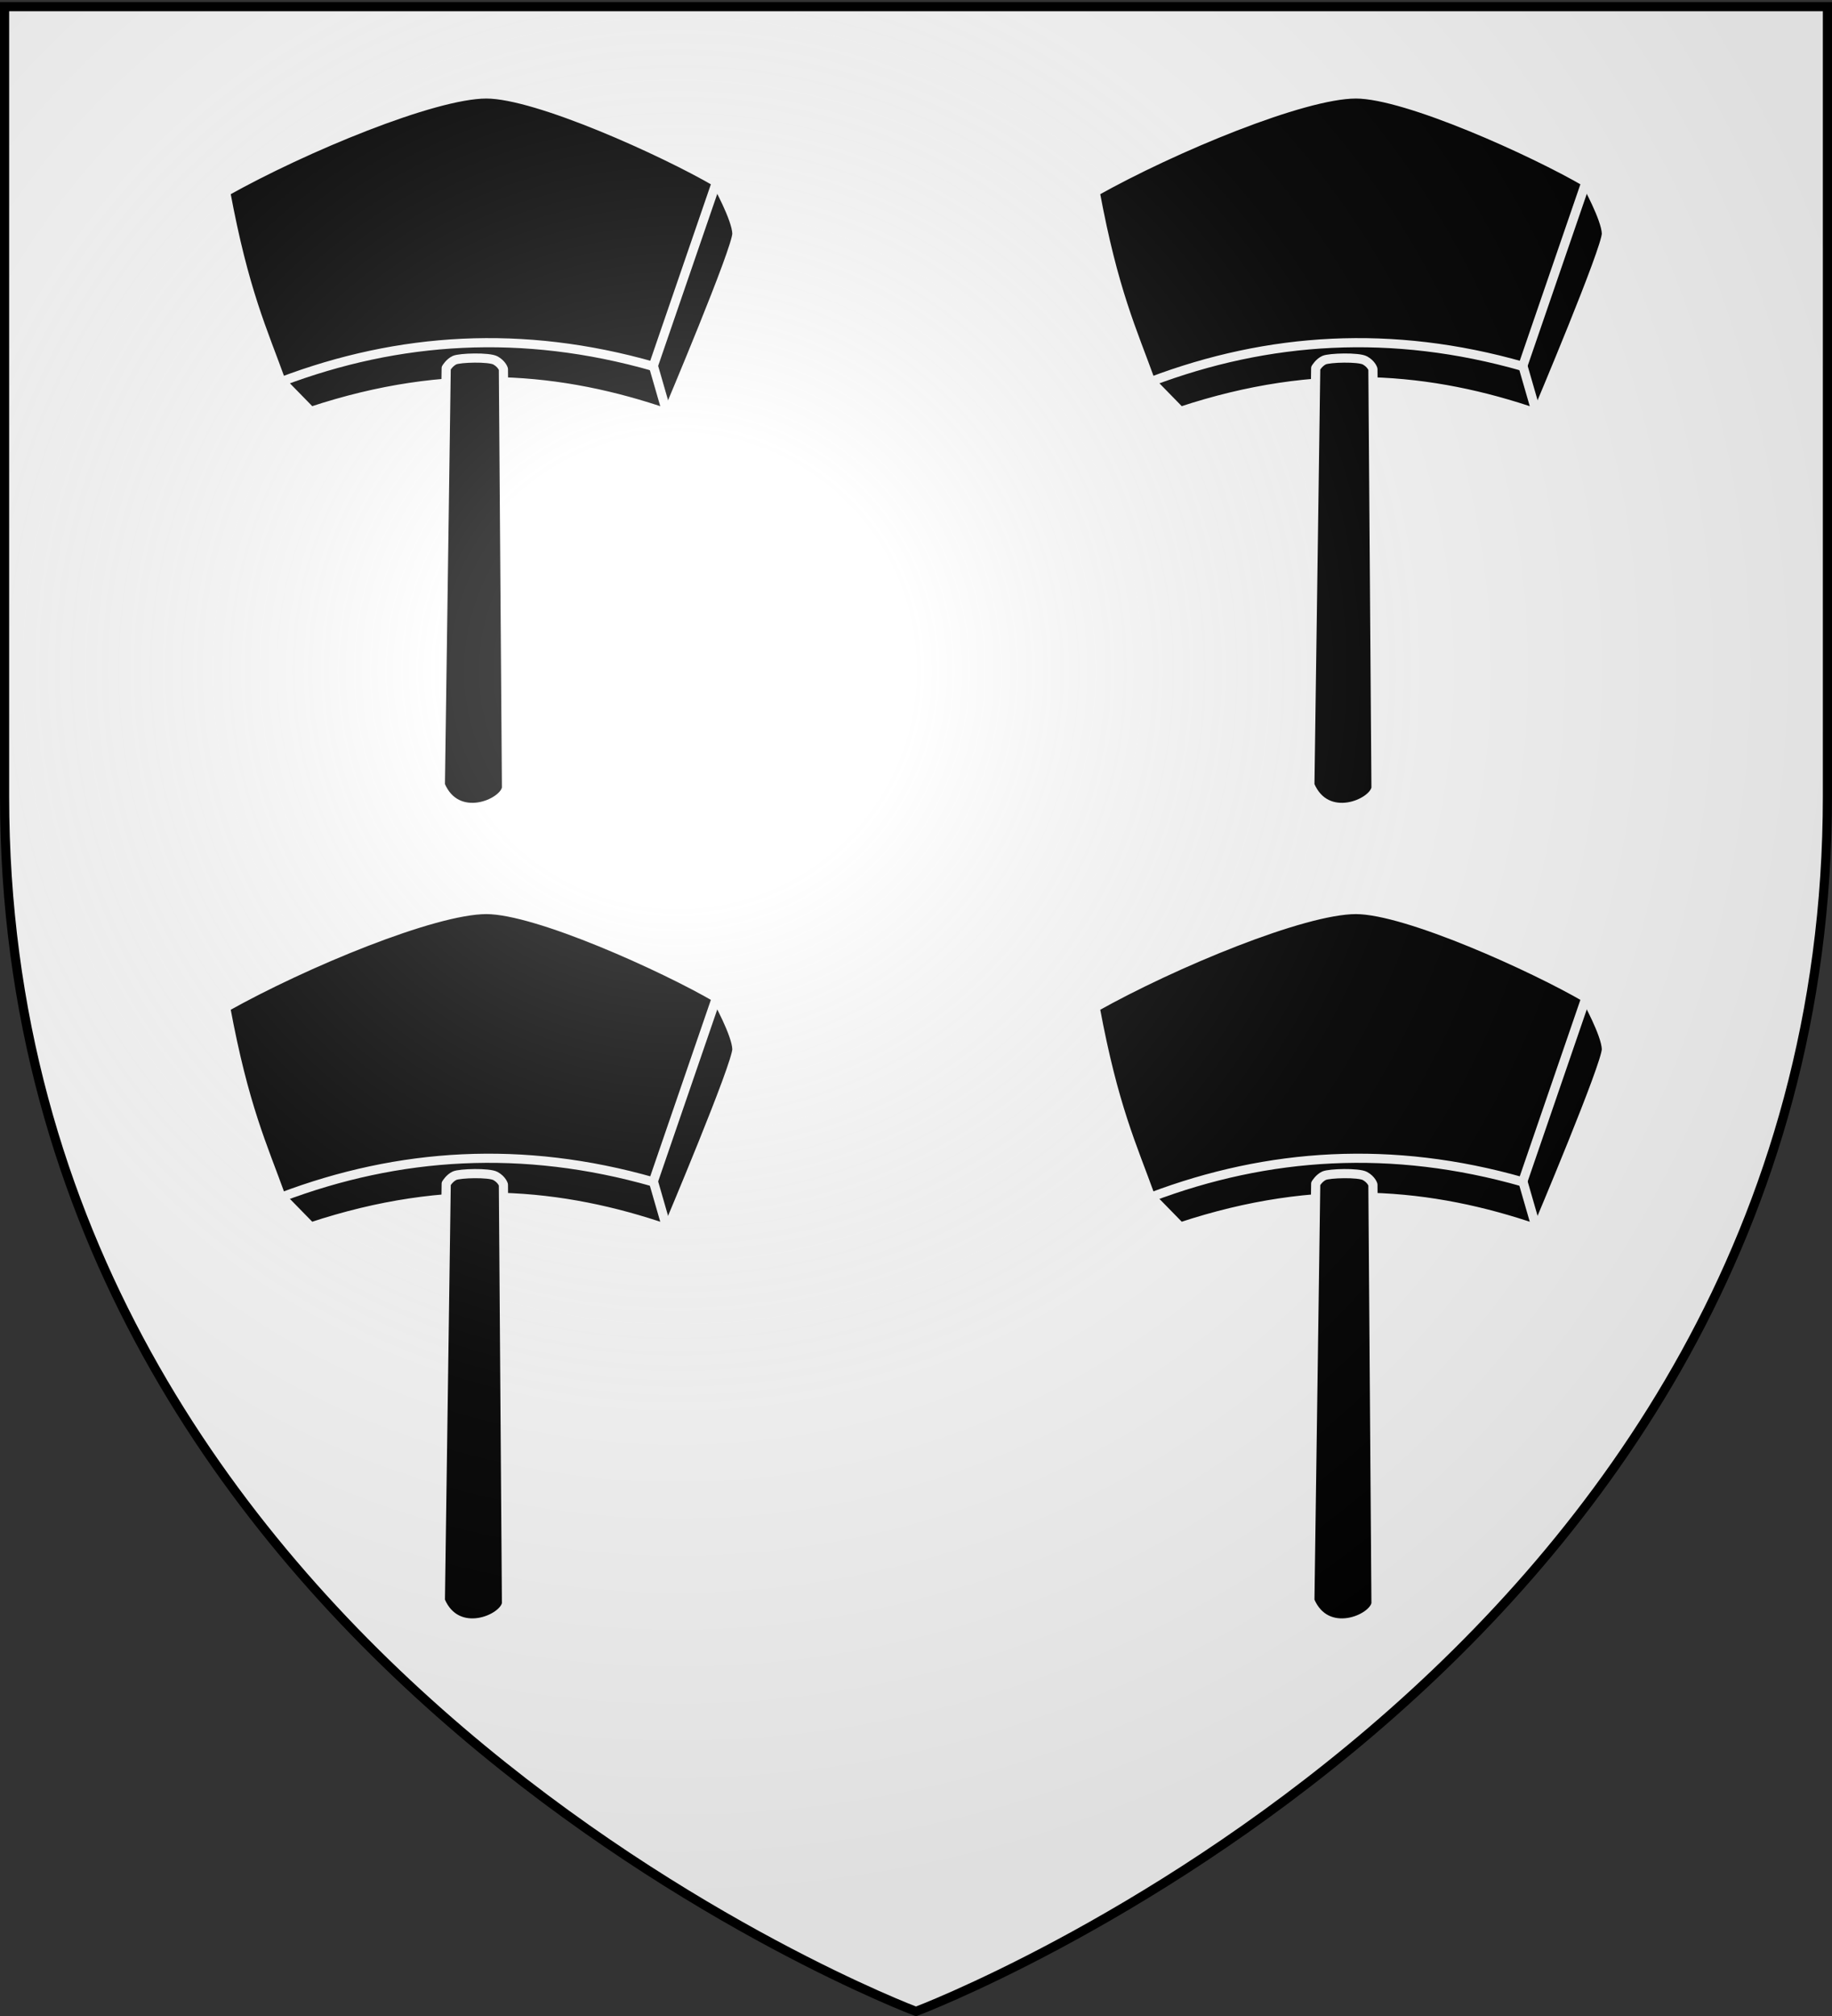
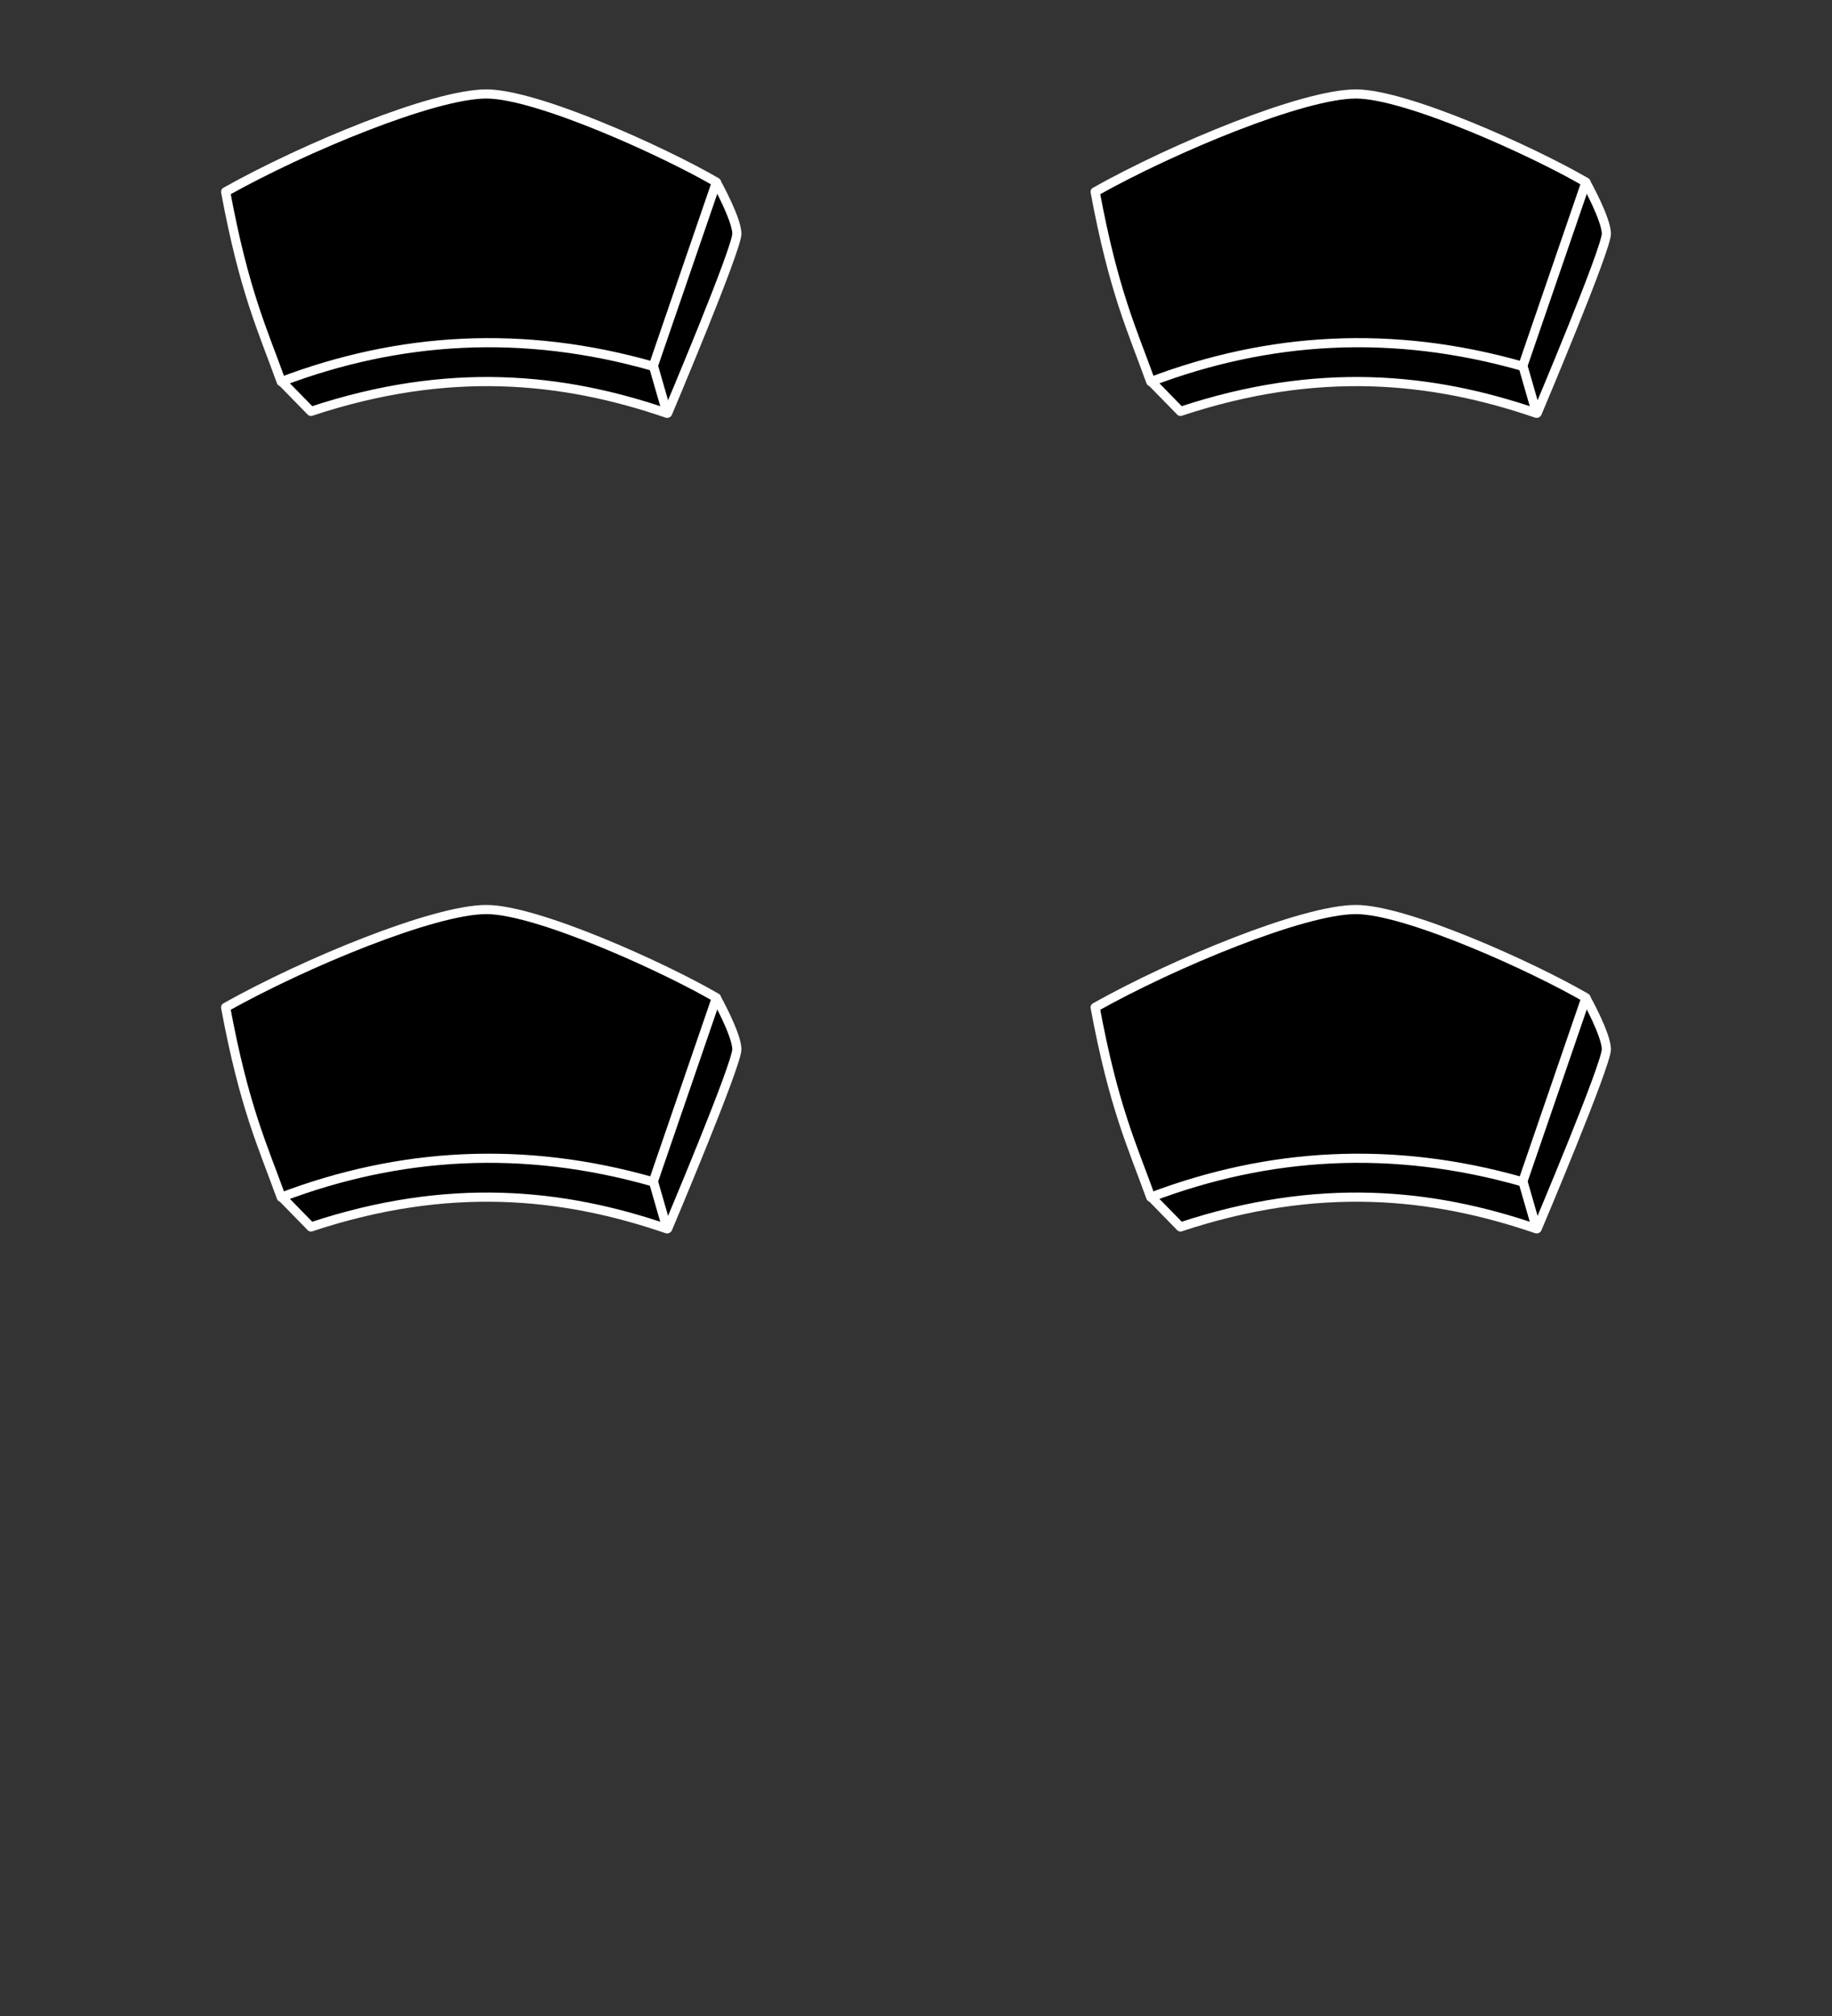
<svg xmlns="http://www.w3.org/2000/svg" xmlns:xlink="http://www.w3.org/1999/xlink" width="600" height="660" version="1.0">
  <rect width="100%" height="100%" fill="#333333" stroke="none" />
  <defs>
    <radialGradient xlink:href="#a" id="c" cx="221.445" cy="226.331" r="300" fx="221.445" fy="226.331" gradientTransform="matrix(1.353 0 0 1.349 -77.63 -85.747)" gradientUnits="userSpaceOnUse" />
    <linearGradient id="a">
      <stop offset="0" style="stop-color:white;stop-opacity:.314" />
      <stop offset=".19" style="stop-color:white;stop-opacity:.251" />
      <stop offset=".6" style="stop-color:#6b6b6b;stop-opacity:.125" />
      <stop offset="1" style="stop-color:black;stop-opacity:.125" />
    </linearGradient>
  </defs>
  <g style="display:inline">
-     <path d="M300 658.5s298.5-112.32 298.5-397.772V2.176H1.5v258.552C1.5 546.18 300 658.5 300 658.5" style="fill:#fff;fill-opacity:1;fill-rule:evenodd;stroke:none;stroke-width:1px;stroke-linecap:butt;stroke-linejoin:miter;stroke-opacity:1" />
-   </g>
+     </g>
  <g style="display:inline">
    <g id="b">
      <g style="fill:#000;fill-opacity:1;stroke:#fff;stroke-width:2.251;stroke-opacity:1">
        <path d="M471 106c-36.388.802-79.605 83.616-36 169.75 0 0 13.055-30.866 25.954-62.865 12.66-31.403 25.169-63.897 25.046-69.385-.248-11.083-15-37.5-15-37.5" style="fill:#000;fill-opacity:1;fill-rule:evenodd;stroke:#fff;stroke-width:6.754;stroke-linecap:round;stroke-linejoin:round;stroke-miterlimit:4;stroke-dasharray:none;stroke-opacity:1" transform="matrix(.444 0 0 .444 25.547 12.747)" />
        <path d="M424.618 241.739c-108.02-56.283-217.898-38.788-274.383 10.796l21.592 22.092c101.425-33.65 185.683-25.043 262.69 1.414z" style="fill:#000;fill-opacity:1;fill-rule:evenodd;stroke:#fff;stroke-width:6.754;stroke-linecap:round;stroke-linejoin:round;stroke-miterlimit:4;stroke-dasharray:none;stroke-opacity:1" transform="matrix(.444 0 0 .444 25.547 12.747)" />
        <path d="M108.894 112.7c13.664 73.58 27.354 102.097 41.013 140.007 86.906-32.868 178.025-38.77 274.357-11.314l46.67-135.765c-38.589-22.492-132.368-65.054-169.707-65.054-38.75 0-134.508 39.65-192.333 72.125" style="fill:#000;fill-opacity:1;fill-rule:evenodd;stroke:#fff;stroke-width:6.754;stroke-linecap:round;stroke-linejoin:round;stroke-miterlimit:4;stroke-dasharray:none;stroke-opacity:1" transform="matrix(.444 0 0 .444 25.547 12.747)" />
      </g>
-       <path d="M163.828 125.904c-1.668.763-2.743 2.6-2.743 2.6l-1.915 136.502c5.371 12.731 20.888 6.058 21.662.943l-1.01-137.113s-.47-1.638-2.576-2.82c-2.107-1.184-11.705-.895-13.418-.112" style="fill:#000;fill-opacity:1;fill-rule:evenodd;stroke:#fff;stroke-width:3;stroke-linecap:round;stroke-linejoin:round;stroke-miterlimit:4;stroke-dasharray:none;stroke-opacity:1" transform="translate(-14.949 -8)" />
    </g>
    <use xlink:href="#b" width="600" height="660" transform="translate(284.775)" />
    <use xlink:href="#b" width="600" height="660" transform="translate(0 267)" />
    <use xlink:href="#b" width="600" height="660" transform="translate(284.775 267)" />
  </g>
-   <path d="M300 658.5s298.5-112.32 298.5-397.772V2.176H1.5v258.552C1.5 546.18 300 658.5 300 658.5" style="opacity:1;fill:url(#c);fill-opacity:1;fill-rule:evenodd;stroke:none;stroke-width:1px;stroke-linecap:butt;stroke-linejoin:miter;stroke-opacity:1" />
-   <path d="M300 658.5S1.5 546.18 1.5 260.728V2.176h597v258.552C598.5 546.18 300 658.5 300 658.5z" style="opacity:1;fill:none;fill-opacity:1;fill-rule:evenodd;stroke:#000;stroke-width:3;stroke-linecap:butt;stroke-linejoin:miter;stroke-miterlimit:4;stroke-dasharray:none;stroke-opacity:1" />
</svg>